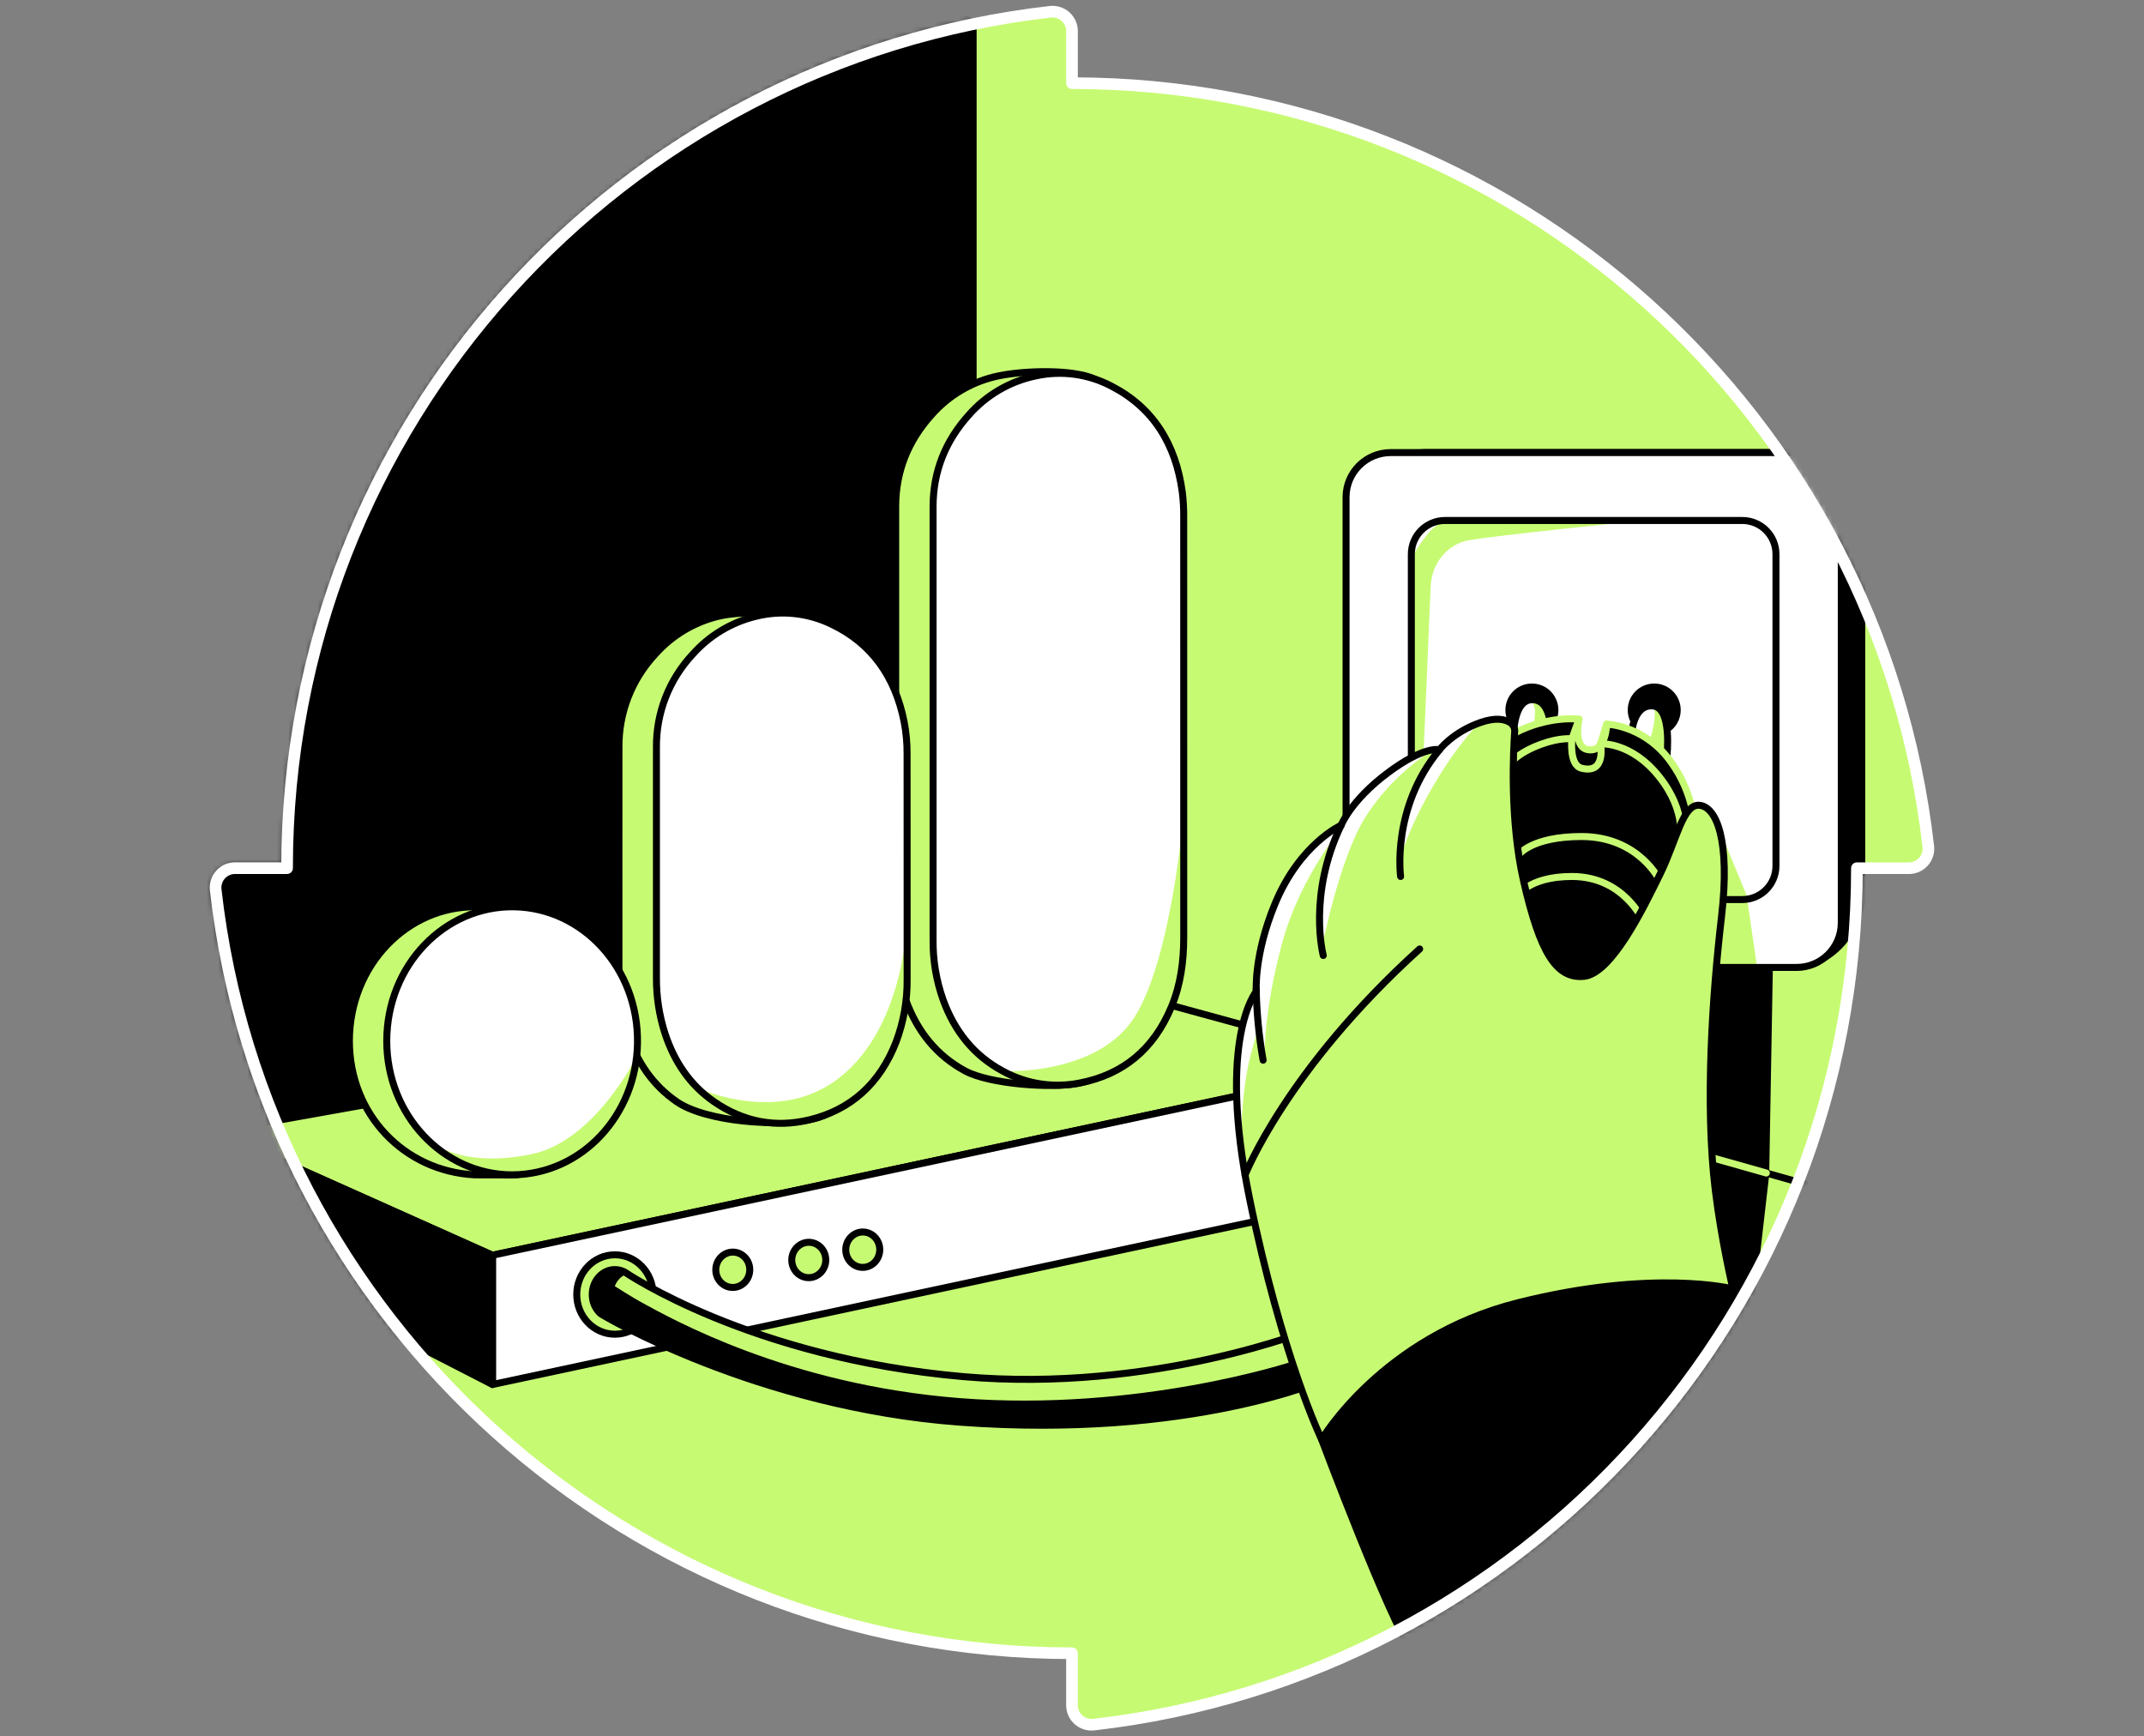
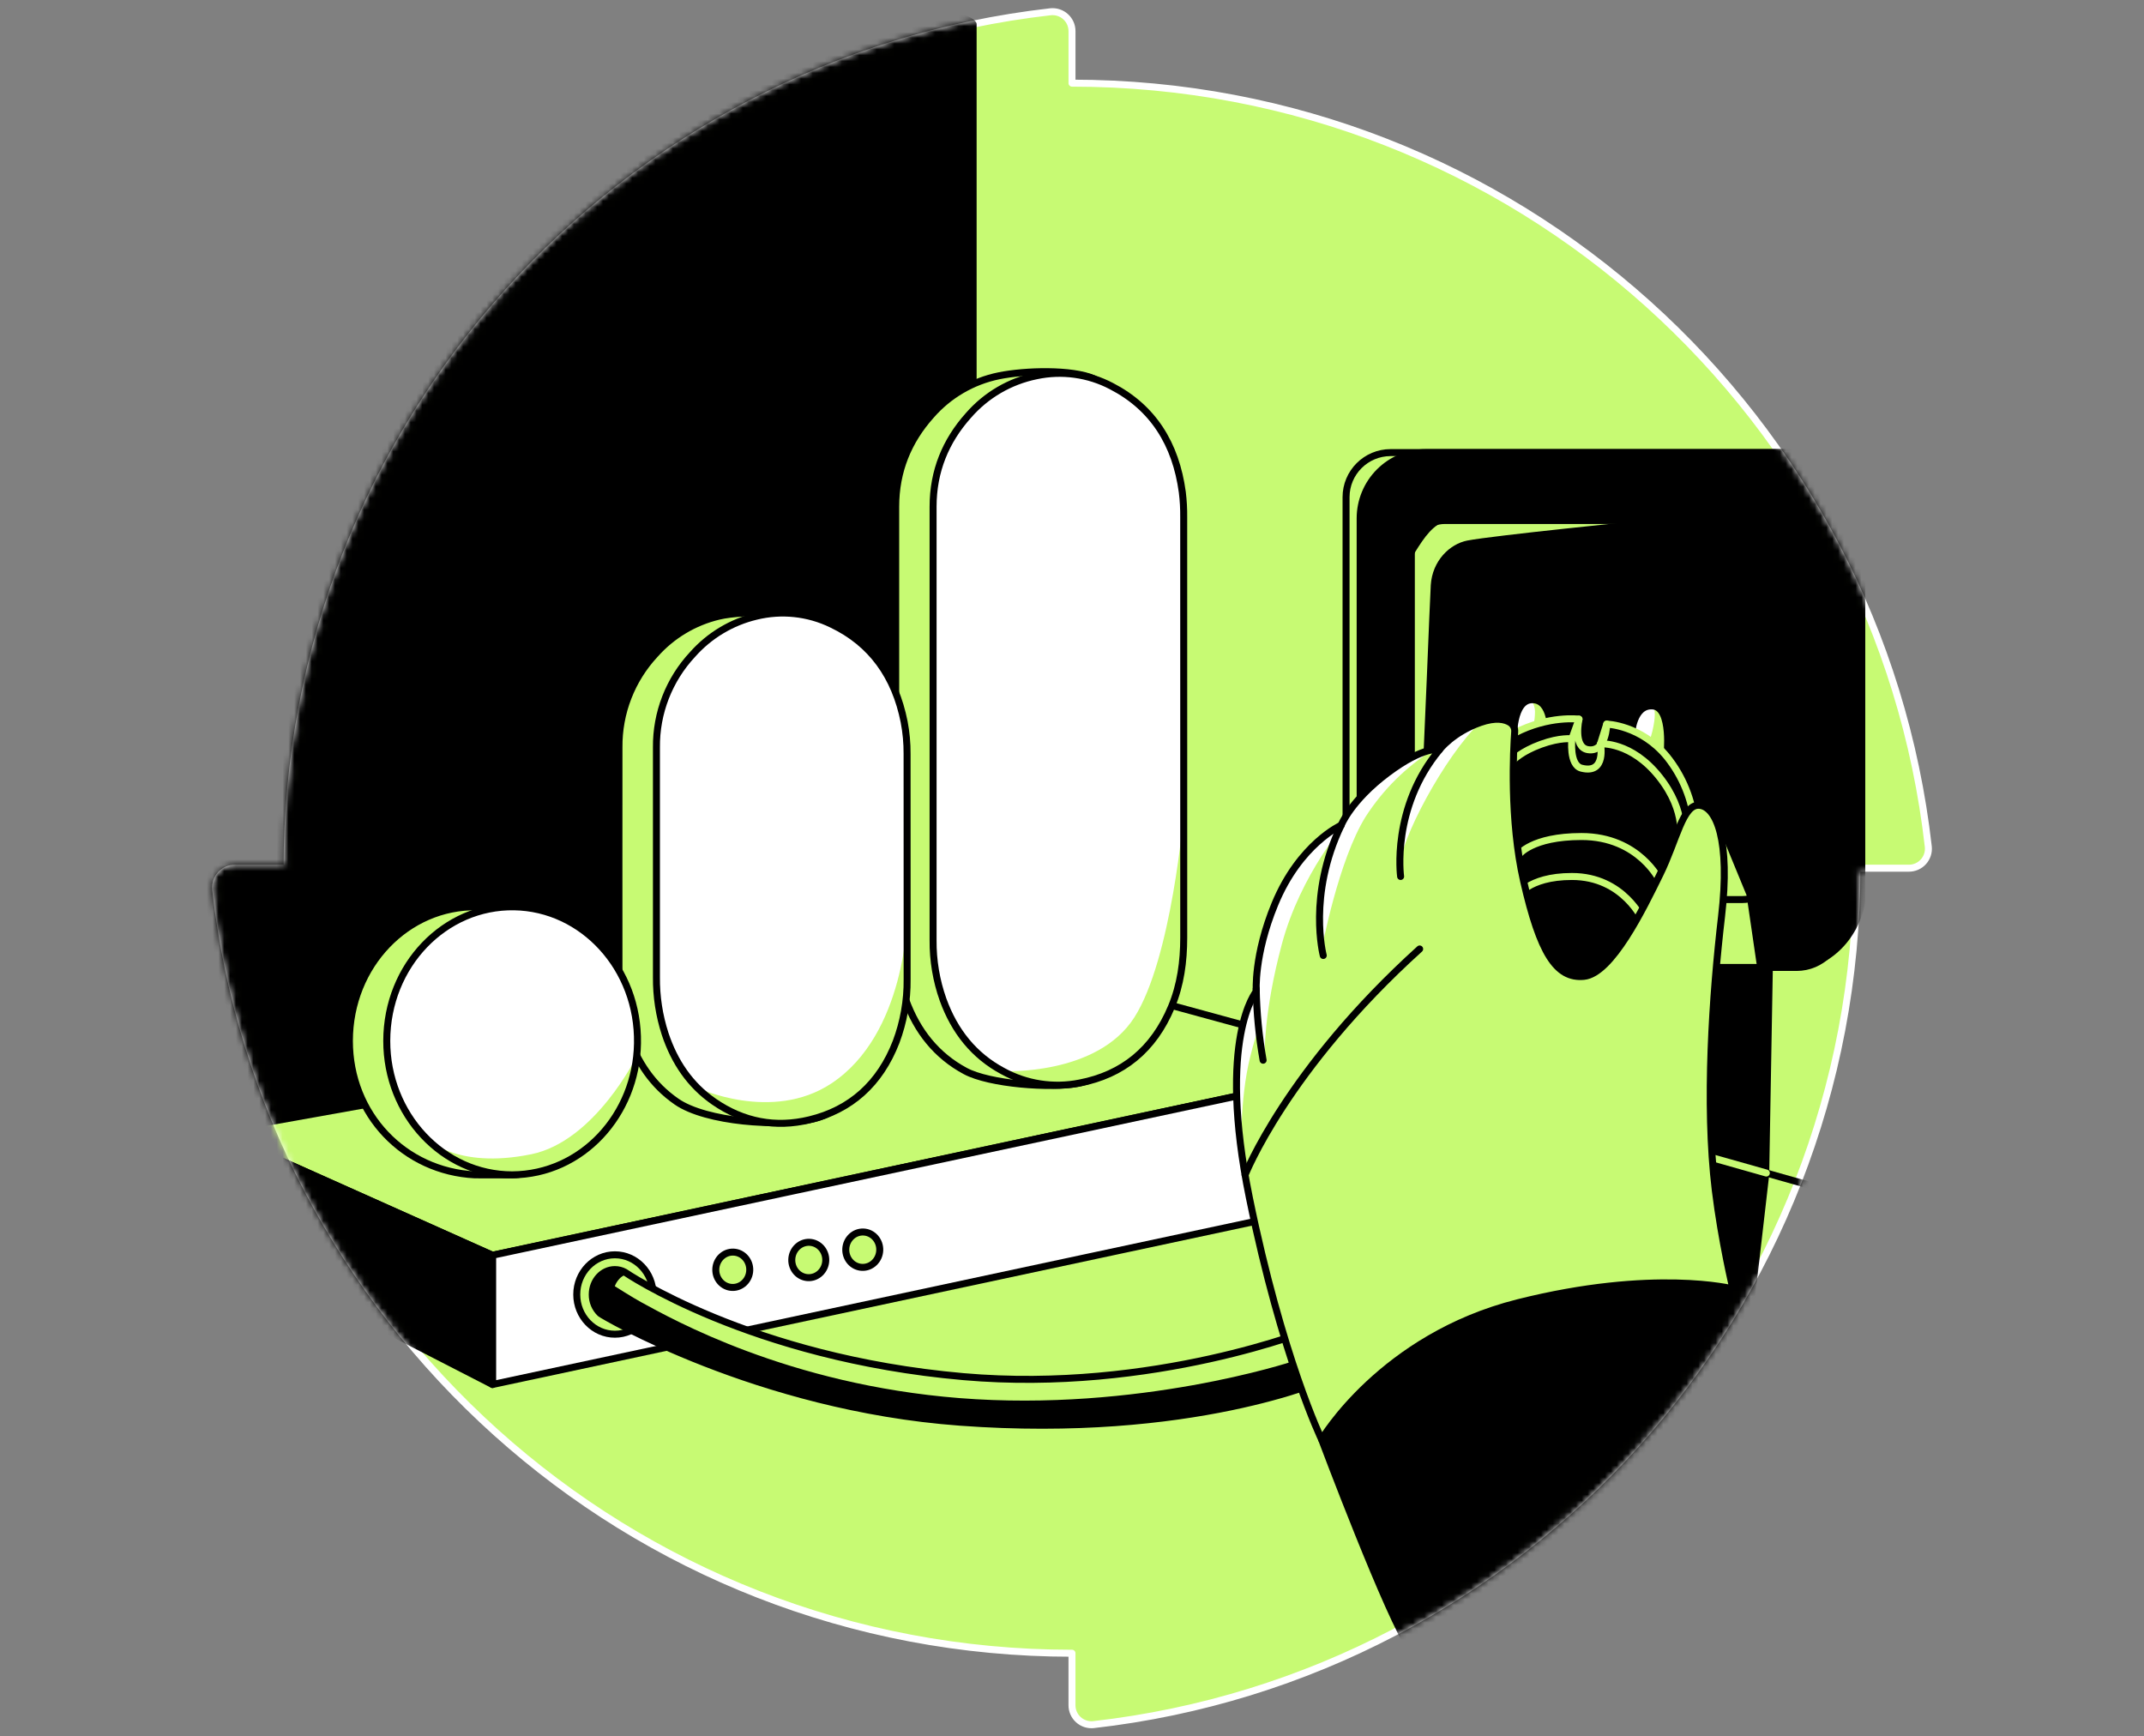
<svg xmlns="http://www.w3.org/2000/svg" width="368" height="298" viewBox="0 0 368 298" fill="none">
  <rect x="0" y="0" width="368" height="298" fill="#808080" stroke="none" />
  <path d="M184 14.272V5.359C184.003 4.89 183.907 4.426 183.718 3.997C183.529 3.568 183.252 3.183 182.905 2.868C182.558 2.553 182.149 2.314 181.703 2.168C181.258 2.021 180.787 1.97 180.32 2.017C106.56 10.387 49.272 72.996 49.272 148.993H40.36C39.891 148.99 39.426 149.086 38.996 149.275C38.567 149.464 38.182 149.742 37.867 150.089C37.552 150.436 37.313 150.846 37.167 151.292C37.02 151.738 36.969 152.21 37.017 152.676C45.388 226.433 107.997 283.728 183.997 283.728V292.641C183.994 293.11 184.091 293.574 184.279 294.003C184.468 294.432 184.745 294.817 185.092 295.132C185.439 295.447 185.848 295.686 186.294 295.832C186.739 295.979 187.21 296.03 187.677 295.983C261.437 287.613 318.725 225.004 318.725 149H327.637C328.106 149.002 328.57 148.906 328.999 148.718C329.428 148.529 329.812 148.253 330.127 147.906C330.442 147.559 330.681 147.15 330.828 146.705C330.975 146.261 331.026 145.79 330.98 145.324C322.621 71.567 260.008 14.272 184 14.272Z" fill="#C7FA73" stroke="white" stroke-width="1.2" stroke-linecap="round" stroke-linejoin="round" />
  <mask id="mask0" style="mask-type:alpha" maskUnits="userSpaceOnUse" x="36" y="1" width="296" height="296">
    <path d="M184 14.272V5.359C184.003 4.89 183.907 4.426 183.718 3.997C183.529 3.568 183.252 3.183 182.905 2.868C182.558 2.553 182.149 2.314 181.703 2.168C181.258 2.021 180.787 1.97 180.32 2.017C106.56 10.387 49.272 72.996 49.272 148.993H40.36C39.891 148.99 39.426 149.086 38.996 149.275C38.567 149.464 38.182 149.742 37.867 150.089C37.552 150.436 37.313 150.846 37.167 151.292C37.02 151.738 36.969 152.21 37.017 152.676C45.388 226.433 107.997 283.728 183.997 283.728V292.641C183.994 293.11 184.091 293.574 184.279 294.003C184.468 294.432 184.745 294.817 185.092 295.132C185.439 295.447 185.848 295.686 186.294 295.832C186.739 295.979 187.21 296.03 187.677 295.983C261.437 287.613 318.725 225.004 318.725 149H327.637C328.106 149.002 328.57 148.906 328.999 148.718C329.428 148.529 329.812 148.253 330.127 147.906C330.442 147.559 330.681 147.15 330.828 146.705C330.975 146.261 331.026 145.79 330.98 145.324C322.621 71.567 260.008 14.272 184 14.272Z" fill="#6EDBFF" stroke="white" stroke-width="1.2" stroke-linecap="round" stroke-linejoin="round" />
  </mask>
  <g mask="url(#mask0)">
    <path d="M304.294 166.03L303.667 201.638L300.659 227.733L300.031 229.282C300.031 229.282 294.68 211.828 294.027 207.859C293.373 203.889 292.426 188.764 292.913 182.236C293.399 175.707 294.435 166.015 294.435 166.015L304.294 166.03Z" fill="black" />
    <path d="M292.827 198.389L313.523 204.242" stroke="black" stroke-width="1.2" stroke-linecap="round" stroke-linejoin="round" />
    <path d="M292.827 198.389L303.177 201.315" stroke="#C7FA73" stroke-width="1.2" stroke-linecap="round" stroke-linejoin="round" />
    <path d="M307.183 166.03H244.738C241.747 166.03 238.879 164.842 236.764 162.728C234.65 160.614 233.461 157.746 233.46 154.756V88.953C233.46 85.962 234.648 83.094 236.763 80.979C238.878 78.864 241.747 77.675 244.738 77.675H307.183C313.411 77.675 318.461 82.726 319.557 88.953V154.756C318.461 160.984 313.411 166.03 307.183 166.03Z" fill="black" stroke="black" stroke-width="1.2" stroke-linecap="round" stroke-linejoin="round" />
-     <path d="M308.39 77.675H238.689C234.464 77.675 231.039 81.1 231.039 85.325V158.38C231.039 162.605 234.464 166.03 238.689 166.03H308.39C312.615 166.03 316.04 162.605 316.04 158.38V85.325C316.04 81.1 312.615 77.675 308.39 77.675Z" fill="white" />
    <path d="M295.048 142.134L299.786 153.642L301.595 166.03H293.206L295.048 142.134Z" fill="#C7FA73" />
    <path d="M308.39 77.675H238.689C234.464 77.675 231.039 81.1 231.039 85.325V158.38C231.039 162.605 234.464 166.03 238.689 166.03H308.39C312.615 166.03 316.04 162.605 316.04 158.38V85.325C316.04 81.1 312.615 77.675 308.39 77.675Z" stroke="black" stroke-width="1.2" stroke-linecap="round" stroke-linejoin="round" />
    <path d="M282.036 89.328C282.036 89.328 256.138 91.928 251.827 92.774C248.834 93.372 245.848 96.228 245.581 100.417C245.395 103.336 244.582 125.802 243.676 143.196C243.279 150.816 242.25 149.004 242.25 149.004C242.25 149.004 240.876 98.025 242.74 94.995C244.604 91.965 246.001 90.026 248.377 89.328C250.754 88.63 282.036 89.328 282.036 89.328Z" fill="#C7FA73" />
    <path d="M299.055 89.325H248.021C244.831 89.325 242.246 91.91 242.246 95.099V148.606C242.246 151.795 244.831 154.381 248.021 154.381H299.055C302.244 154.381 304.829 151.795 304.829 148.606V95.099C304.829 91.91 302.244 89.325 299.055 89.325Z" stroke="black" stroke-width="1.2" stroke-linecap="round" stroke-linejoin="round" />
    <path d="M262.938 125.802C265.118 125.802 266.885 124.035 266.885 121.855C266.885 119.675 265.118 117.907 262.938 117.907C260.758 117.907 258.99 119.675 258.99 121.855C258.99 124.035 260.758 125.802 262.938 125.802Z" fill="black" stroke="black" stroke-width="1.2" stroke-linecap="round" stroke-linejoin="round" />
    <path d="M283.934 125.802C286.114 125.802 287.881 124.035 287.881 121.855C287.881 119.675 286.114 117.907 283.934 117.907C281.753 117.907 279.986 119.675 279.986 121.855C279.986 124.035 281.753 125.802 283.934 125.802Z" fill="black" stroke="black" stroke-width="1.2" stroke-linecap="round" stroke-linejoin="round" />
    <path d="M280.049 125.932C280.049 125.932 280.32 120.885 283.692 121.149C287.064 121.413 286.113 129.742 286.113 129.742L280.049 125.932Z" fill="white" />
    <path d="M283.15 127.061C283.521 126.007 283.785 124.919 283.937 123.812C284.061 123.024 284.061 122.222 283.937 121.435C283.937 121.435 285.23 121.409 285.935 123.938C286.641 126.467 286.243 129.542 286.243 129.542L283.15 127.061Z" fill="#C7FA73" />
    <path d="M280.049 125.932C280.049 125.932 280.32 120.885 283.692 121.149C287.064 121.413 286.113 129.742 286.113 129.742L280.049 125.932Z" stroke="black" stroke-width="1.2" stroke-linecap="round" stroke-linejoin="round" />
    <path d="M259.789 126.794C259.789 126.794 259.577 120.109 262.993 120.083C266.41 120.057 266.187 125.802 266.187 125.802L259.789 126.794Z" fill="white" />
    <path d="M263.212 124.432C263.388 123.663 263.475 122.877 263.472 122.088C263.453 121.498 263.287 120.921 262.99 120.41C262.99 120.41 263.402 119.56 264.282 120.41C265.162 121.26 265.708 123.422 265.708 123.422L263.212 124.432Z" fill="#C7FA73" />
    <path d="M259.789 126.794C259.789 126.794 259.577 120.109 262.993 120.083C266.41 120.057 266.187 125.802 266.187 125.802L259.789 126.794Z" stroke="black" stroke-width="1.2" stroke-linecap="round" stroke-linejoin="round" />
    <path d="M252.009 134.343C253.628 130.683 256.433 127.674 259.971 125.802C265.849 122.738 271.022 123.422 271.022 123.422C271.022 123.422 269.937 128.249 272.559 128.658C275.727 129.17 275.775 124.276 275.775 124.276C275.775 124.276 281.646 124.417 286.121 129.868C288.825 133.231 290.478 137.317 290.874 141.614L279.982 164.972L266.885 172.941L252.009 134.343Z" fill="black" stroke="#C7FA73" stroke-width="1.2" stroke-linecap="round" stroke-linejoin="round" />
    <path d="M259.755 130.436C259.755 130.436 261.137 128.951 264.49 127.733C267.843 126.515 269.804 126.801 269.804 126.801C269.804 126.801 269.295 131.283 271.434 131.832C275.768 132.946 274.706 127.662 274.706 127.662C274.706 127.662 279.96 127.22 284.81 133.325C289.66 139.43 288.349 144.417 288.349 144.417" stroke="#C7FA73" stroke-width="1.2" stroke-linecap="round" stroke-linejoin="round" />
    <path d="M275.775 124.276L274.613 127.978" stroke="#C7FA73" stroke-width="1.2" stroke-linecap="round" stroke-linejoin="round" />
    <path d="M271.022 123.422L269.811 126.793" stroke="#C7FA73" stroke-width="1.2" stroke-linecap="round" stroke-linejoin="round" />
    <path d="M260.672 146.69C260.672 146.69 262.863 143.571 271.441 143.563C281.368 143.563 284.929 151.195 284.929 151.195" stroke="#C7FA73" stroke-width="1.2" stroke-linecap="round" stroke-linejoin="round" />
    <path d="M260.282 153.998C260.282 153.998 262.117 150.426 269.811 150.422C278.724 150.422 282.032 158.035 282.032 158.035" stroke="#C7FA73" stroke-width="1.2" stroke-linecap="round" stroke-linejoin="round" />
    <path d="M167.03 4.152V186.306L48.733 212.463L31.96 149.004L46.219 145.387C46.219 145.387 41.184 100.083 73.9 60.248C106.615 20.414 142.109 7.194 153.721 4.152C165.333 1.111 167.03 4.152 167.03 4.152Z" fill="black" stroke="black" stroke-width="1.2" stroke-linecap="round" stroke-linejoin="round" />
    <path d="M84.528 215.426L237.935 182.622L184.008 167.894L37.01 194.178L84.528 215.426Z" fill="#C7FA73" stroke="black" stroke-width="1.2" stroke-linecap="round" stroke-linejoin="round" />
    <path d="M196.745 127.908C196.745 151.674 196.745 137.128 196.745 160.905C196.745 165.009 196.21 169.019 194.636 172.789C191.572 180.141 192.341 184.508 184.981 185.931C180.376 186.818 169.867 186.049 165.693 183.814C160.78 181.181 157.427 177.014 155.451 171.559C154.288 168.279 153.708 164.82 153.739 161.34C153.739 113.02 153.739 135.275 153.739 86.955C153.739 80.865 155.889 75.67 159.803 71.299C162.832 67.811 166.926 65.42 171.452 64.496C175.909 63.583 184.019 63.353 187.74 64.994C194.873 68.678 195.389 76.175 196.515 84.478C196.692 85.916 196.772 87.364 196.756 88.812C196.749 112.612 196.745 104.134 196.745 127.908Z" fill="#C7FA73" stroke="black" stroke-width="1.2" stroke-linecap="round" stroke-linejoin="round" />
    <path d="M149.272 154.719C149.272 166.468 149.272 156.316 149.272 168.065C149.312 171.732 148.671 175.375 147.382 178.808C144.593 186.001 146.639 190.32 139.584 192.024C133.746 193.439 121.169 192.566 116.122 189.054C112.037 186.231 109.341 182.262 107.726 177.404C106.711 174.267 106.209 170.987 106.24 167.69C106.24 143.942 106.222 152.023 106.24 128.275C106.181 122.354 108.4 116.637 112.438 112.307C115.322 109.051 119.14 106.762 123.371 105.753C127.827 104.695 138.091 104.914 142.235 106.886C149.083 110.142 147.23 116.076 148.774 123.871C149.125 125.685 149.294 127.53 149.28 129.378C149.268 141.139 149.272 142.969 149.272 154.719Z" fill="#C7FA73" stroke="black" stroke-width="1.2" stroke-linecap="round" stroke-linejoin="round" />
    <path d="M81.509 201.627C69.432 201.03 59.971 191.3 59.971 178.626C59.993 165.629 69.934 155.424 81.835 155.625C103.002 154.659 103.229 166.149 103.002 179.068C102.805 190.925 95.074 201.627 87.929 201.627C87.35 201.627 82.095 201.653 81.509 201.627Z" fill="#C7FA73" stroke="black" stroke-width="1.2" stroke-linecap="round" stroke-linejoin="round" />
    <path d="M203.177 127.908C203.177 151.674 203.177 137.128 203.177 160.905C203.177 165.009 202.642 169.019 201.068 172.789C198.004 180.141 192.69 184.445 185.311 185.867C180.806 186.761 176.13 186.034 172.11 183.814C167.197 181.181 163.84 177.014 161.868 171.559C160.703 168.279 160.124 164.82 160.156 161.34C160.156 113.02 160.156 135.275 160.156 86.955C160.156 80.865 162.306 75.67 166.22 71.299C169.248 67.812 173.341 65.421 177.866 64.496C182.242 63.557 186.809 64.184 190.77 66.268C197.907 69.951 201.807 76.175 202.932 84.464C203.109 85.901 203.189 87.349 203.173 88.797L203.177 127.908Z" fill="white" />
    <path d="M172.117 183.829C172.117 183.829 188.271 184.672 194.699 174.608C201.127 164.545 203.188 139.538 203.188 139.538C203.188 139.538 205.212 163.167 201.075 172.803C196.938 182.44 195.638 183.012 187.899 185.24C180.161 187.468 172.117 183.829 172.117 183.829Z" fill="#C7FA73" />
    <path d="M203.177 127.908C203.177 151.674 203.177 137.128 203.177 160.905C203.177 165.009 202.642 169.019 201.068 172.789C198.004 180.141 192.69 184.445 185.311 185.867C180.806 186.761 176.13 186.034 172.11 183.814C167.197 181.181 163.84 177.014 161.868 171.559C160.703 168.279 160.124 164.82 160.156 161.34C160.156 113.02 160.156 135.275 160.156 86.955C160.156 80.865 162.306 75.67 166.22 71.299C169.248 67.812 173.341 65.421 177.866 64.496C182.242 63.557 186.809 64.184 190.77 66.268C197.907 69.951 201.807 76.175 202.932 84.464C203.109 85.901 203.189 87.349 203.173 88.797L203.177 127.908Z" stroke="black" stroke-width="1.2" stroke-linecap="round" stroke-linejoin="round" />
    <path d="M155.7 154.719C155.7 166.468 155.7 156.316 155.7 168.065C155.74 171.732 155.099 175.375 153.81 178.808C151.021 186.001 146.012 190.468 138.956 192.177C133.118 193.595 127.596 192.548 122.55 189.065C118.465 186.242 115.769 182.273 114.157 177.416C113.143 174.278 112.641 170.998 112.672 167.701C112.672 143.953 112.672 152.034 112.672 128.286C112.611 122.365 114.83 116.648 118.87 112.318C121.749 109.065 125.559 106.777 129.784 105.764C134.127 104.692 138.709 105.177 142.733 107.134C149.577 110.391 153.639 116.088 155.188 123.882C155.536 125.697 155.705 127.541 155.693 129.389C155.7 141.139 155.7 142.969 155.7 154.719Z" fill="white" />
    <path d="M119.694 186.692C119.694 186.692 132.472 192.693 142.684 185.949C155.518 177.486 155.708 157.355 155.708 157.355C155.708 157.355 157.275 170.237 154.174 177.779C151.073 185.321 147.289 190.517 139.58 192.02C131.871 193.524 127.593 192.046 125.272 190.691C123.334 189.471 121.472 188.136 119.694 186.692Z" fill="#C7FA73" />
    <path d="M155.7 154.719C155.7 166.468 155.7 156.316 155.7 168.065C155.74 171.732 155.099 175.375 153.81 178.808C151.021 186.001 146.012 190.468 138.956 192.177C133.118 193.595 127.596 192.548 122.55 189.065C118.465 186.242 115.769 182.273 114.157 177.416C113.143 174.278 112.641 170.998 112.672 167.701C112.672 143.953 112.672 152.034 112.672 128.286C112.611 122.365 114.83 116.648 118.87 112.318C121.749 109.065 125.559 106.777 129.784 105.764C134.127 104.692 138.709 105.177 142.733 107.134C149.577 110.391 153.639 116.088 155.188 123.882C155.536 125.697 155.705 127.541 155.693 129.389C155.7 141.139 155.7 142.969 155.7 154.719Z" stroke="black" stroke-width="1.2" stroke-linecap="round" stroke-linejoin="round" />
    <path d="M87.922 201.627C76.039 201.627 66.365 191.3 66.384 178.626C66.406 165.629 76.35 155.424 88.252 155.625C100.009 155.818 109.642 166.149 109.419 179.068C109.222 191.3 99.924 201.553 87.922 201.627Z" fill="white" />
-     <path d="M73.083 195.277C73.083 195.277 82.894 205.957 95.081 200.302C107.269 194.646 109.293 181.255 109.293 181.255C109.293 181.255 102.144 195.86 91.186 198.092C78.185 200.743 73.083 195.277 73.083 195.277Z" fill="#C7FA73" />
+     <path d="M73.083 195.277C73.083 195.277 82.894 205.957 95.081 200.302C107.269 194.646 109.293 181.255 109.293 181.255C109.293 181.255 102.144 195.86 91.186 198.092C78.185 200.743 73.083 195.277 73.083 195.277" fill="#C7FA73" />
    <path d="M87.922 201.627C76.039 201.627 66.365 191.3 66.384 178.626C66.406 165.629 76.35 155.424 88.252 155.625C100.009 155.818 109.642 166.149 109.419 179.068C109.222 191.3 99.924 201.553 87.922 201.627Z" stroke="black" stroke-width="1.2" stroke-linecap="round" stroke-linejoin="round" />
    <path d="M84.528 215.427V237.611L237.935 204.802V182.622L84.528 215.427Z" fill="white" stroke="black" stroke-width="1.2" stroke-linecap="round" stroke-linejoin="round" />
    <path d="M84.528 237.611L37.01 213.213V194.178L84.528 215.427V237.611Z" fill="black" stroke="black" stroke-width="1.2" stroke-linecap="round" stroke-linejoin="round" />
    <path d="M105.542 228.977C109.158 228.977 112.089 225.926 112.089 222.163C112.089 218.399 109.158 215.349 105.542 215.349C101.926 215.349 98.995 218.399 98.995 222.163C98.995 225.926 101.926 228.977 105.542 228.977Z" fill="#C7FA73" stroke="black" stroke-width="1.2" stroke-linecap="round" stroke-linejoin="round" />
    <path d="M128.688 218.025C128.749 216.351 127.495 214.946 125.886 214.887C124.277 214.828 122.923 216.138 122.862 217.813C122.801 219.487 124.056 220.892 125.665 220.951C127.273 221.01 128.627 219.7 128.688 218.025Z" fill="#C7FA73" stroke="black" stroke-width="1.2" stroke-linecap="round" stroke-linejoin="round" />
    <path d="M141.734 216.356C141.801 214.68 140.55 213.27 138.941 213.205C137.331 213.141 135.971 214.447 135.904 216.123C135.837 217.798 137.088 219.209 138.698 219.273C140.308 219.337 141.667 218.031 141.734 216.356Z" fill="#C7FA73" stroke="black" stroke-width="1.2" stroke-linecap="round" stroke-linejoin="round" />
    <path d="M151.001 214.589C151.068 212.913 149.817 211.503 148.207 211.438C146.597 211.374 145.238 212.68 145.171 214.356C145.104 216.031 146.355 217.442 147.965 217.506C149.575 217.57 150.934 216.264 151.001 214.589Z" fill="#C7FA73" stroke="black" stroke-width="1.2" stroke-linecap="round" stroke-linejoin="round" />
    <path d="M225.446 228.012C225.446 228.012 198.019 239.122 165.355 236.259C128.677 233.043 107.254 218.327 107.254 218.327C106.729 218.039 106.141 217.887 105.542 217.885C103.396 217.885 101.654 219.797 101.654 222.159C101.648 222.768 101.767 223.371 102.004 223.931C102.241 224.491 102.591 224.997 103.032 225.416V225.416C103.34 225.702 129.943 241.51 164.768 244.076C204.61 247.013 227.678 236.668 227.678 236.668L225.446 228.012Z" fill="black" />
    <path d="M107.755 218.654C106.088 218.995 105.527 220.741 105.527 220.741C105.527 220.741 108.654 222.72 110.024 223.466C115.376 226.392 135.276 237.611 164.653 239.939C195.475 242.383 221.759 233.678 221.759 233.678L220.418 229.426C220.418 229.426 195.512 237.158 164.668 236.196C135.276 235.282 107.755 218.654 107.755 218.654Z" fill="#C7FA73" />
    <path d="M225.446 228.012C225.446 228.012 198.019 239.122 165.355 236.259C128.677 233.043 107.254 218.327 107.254 218.327C106.729 218.039 106.141 217.887 105.542 217.885C103.396 217.885 101.654 219.797 101.654 222.159C101.648 222.768 101.767 223.371 102.004 223.931C102.241 224.491 102.591 224.997 103.032 225.416V225.416C103.34 225.702 129.943 241.51 164.768 244.076C204.61 247.013 227.678 236.668 227.678 236.668L225.446 228.012Z" stroke="black" stroke-width="1.2" stroke-linecap="round" stroke-linejoin="round" />
    <path d="M226.843 247.039C226.843 247.039 238.611 278.355 242.246 283.108C245.882 287.861 300.659 231.264 300.659 231.264L297.443 221.175L257.898 217.888L230.218 237.611L226.843 247.039Z" fill="black" stroke="black" stroke-width="1.2" stroke-linecap="round" stroke-linejoin="round" />
    <path d="M226.843 247.039C226.843 247.039 220.04 232.965 214.447 205.564C208.855 178.162 215.632 170.152 215.632 170.152C215.632 170.152 215.171 163.995 218.829 155.142C223.099 144.804 230.2 141.629 230.2 141.629C230.2 141.629 231.819 137.418 238.158 132.664C244.496 127.911 247.07 128.672 247.07 128.672C247.07 128.672 249.298 125.702 254.059 124.012C256.762 123.058 258.325 123.462 259.176 123.986C259.446 124.155 259.664 124.395 259.807 124.68C259.95 124.965 260.011 125.284 259.985 125.601C259.763 128.676 259.102 140.652 261.515 151.224C264.312 163.453 267.108 168.02 271.861 167.564C276.614 167.107 282.04 155.94 284.929 150.043C287.818 144.146 288.824 137.926 291.713 138.205C294.602 138.483 297.023 144.169 295.486 157.311C293.949 170.453 292.597 189.466 294.417 204.286C295.482 213.002 297.443 221.201 297.443 221.201C297.443 221.201 283.885 217.707 260.535 223.578C237.185 229.449 226.843 247.039 226.843 247.039Z" fill="#C7FA73" />
    <path d="M254.059 123.997C248.002 129.682 240.04 144.637 240.293 148.903C240.545 153.17 238.573 139.657 244.871 131.688C251.169 123.719 254.059 123.997 254.059 123.997Z" fill="white" />
    <path d="M246.015 128.657C241.354 131.592 237.393 135.512 234.411 140.143C229.728 147.626 226.895 162.751 226.895 162.751C226.895 162.751 224.005 146.672 232.936 137.499C241.867 128.327 246.015 128.657 246.015 128.657Z" fill="white" />
    <path d="M231.039 141.161C231.039 141.161 223.278 149.932 220.04 161.956C216.835 173.869 217.069 181.162 217.069 181.162C217.069 181.162 213.667 169.082 217.281 159.152C220.894 149.223 226.973 143.556 226.973 143.556L231.039 141.161Z" fill="white" />
    <path d="M213.092 197.65C213.092 197.65 212.72 188.812 214.611 181.263C215.751 176.71 216.438 175.436 216.438 175.436L215.234 170.189C213.691 173.665 212.742 177.376 212.427 181.166C212.107 186.669 212.33 192.191 213.092 197.65V197.65Z" fill="white" />
    <path d="M226.843 247.039C226.843 247.039 220.04 232.965 214.447 205.564C208.855 178.162 215.632 170.152 215.632 170.152C215.632 170.152 215.171 163.995 218.829 155.142C223.099 144.804 230.2 141.629 230.2 141.629C230.2 141.629 231.819 137.418 238.158 132.664C244.496 127.911 247.07 128.672 247.07 128.672C247.07 128.672 249.298 125.702 254.059 124.012C256.762 123.058 258.325 123.462 259.176 123.986C259.446 124.155 259.664 124.395 259.807 124.68C259.95 124.965 260.011 125.284 259.985 125.601C259.763 128.676 259.102 140.652 261.515 151.224C264.312 163.453 267.108 168.02 271.861 167.564C276.614 167.107 282.04 155.94 284.929 150.043C287.818 144.146 288.824 137.926 291.713 138.205C294.602 138.483 297.023 144.169 295.486 157.311C293.949 170.453 292.597 189.466 294.417 204.286C295.482 213.002 297.443 221.201 297.443 221.201C297.443 221.201 283.885 217.707 260.535 223.578C237.185 229.449 226.843 247.039 226.843 247.039Z" stroke="black" stroke-width="1.2" stroke-linecap="round" stroke-linejoin="round" />
    <path d="M216.802 181.953C216.089 177.905 215.693 173.808 215.617 169.699" stroke="black" stroke-width="1.2" stroke-linecap="round" stroke-linejoin="round" />
    <path d="M227.125 163.98C227.125 163.98 224.399 153.634 230.2 141.614" stroke="black" stroke-width="1.2" stroke-linecap="round" stroke-linejoin="round" />
    <path d="M240.404 150.422C240.404 150.422 238.774 138.632 247.088 128.657" stroke="black" stroke-width="1.2" stroke-linecap="round" stroke-linejoin="round" />
    <path d="M213.708 201.639C213.708 201.639 220.797 183.554 243.672 162.863" stroke="black" stroke-width="1.2" stroke-linecap="round" stroke-linejoin="round" />
  </g>
-   <path d="M184 14.272V5.359C184.003 4.89 183.907 4.426 183.718 3.997C183.529 3.568 183.252 3.183 182.905 2.868C182.558 2.553 182.149 2.314 181.703 2.168C181.258 2.021 180.787 1.97 180.32 2.017C106.56 10.387 49.272 72.996 49.272 148.993H40.36C39.891 148.99 39.426 149.086 38.996 149.275C38.567 149.464 38.182 149.742 37.867 150.089C37.552 150.436 37.313 150.846 37.167 151.292C37.02 151.738 36.969 152.21 37.017 152.676C45.388 226.433 107.997 283.728 183.997 283.728V292.641C183.994 293.11 184.091 293.574 184.279 294.003C184.468 294.432 184.745 294.817 185.092 295.132C185.439 295.447 185.848 295.686 186.294 295.832C186.739 295.979 187.21 296.03 187.677 295.983C261.437 287.613 318.725 225.004 318.725 149H327.637C328.106 149.002 328.57 148.906 328.999 148.718C329.428 148.529 329.812 148.253 330.127 147.906C330.442 147.559 330.681 147.15 330.828 146.705C330.975 146.261 331.026 145.79 330.98 145.324C322.621 71.567 260.008 14.272 184 14.272Z" stroke="white" stroke-width="2" stroke-linecap="round" stroke-linejoin="round" />
</svg>